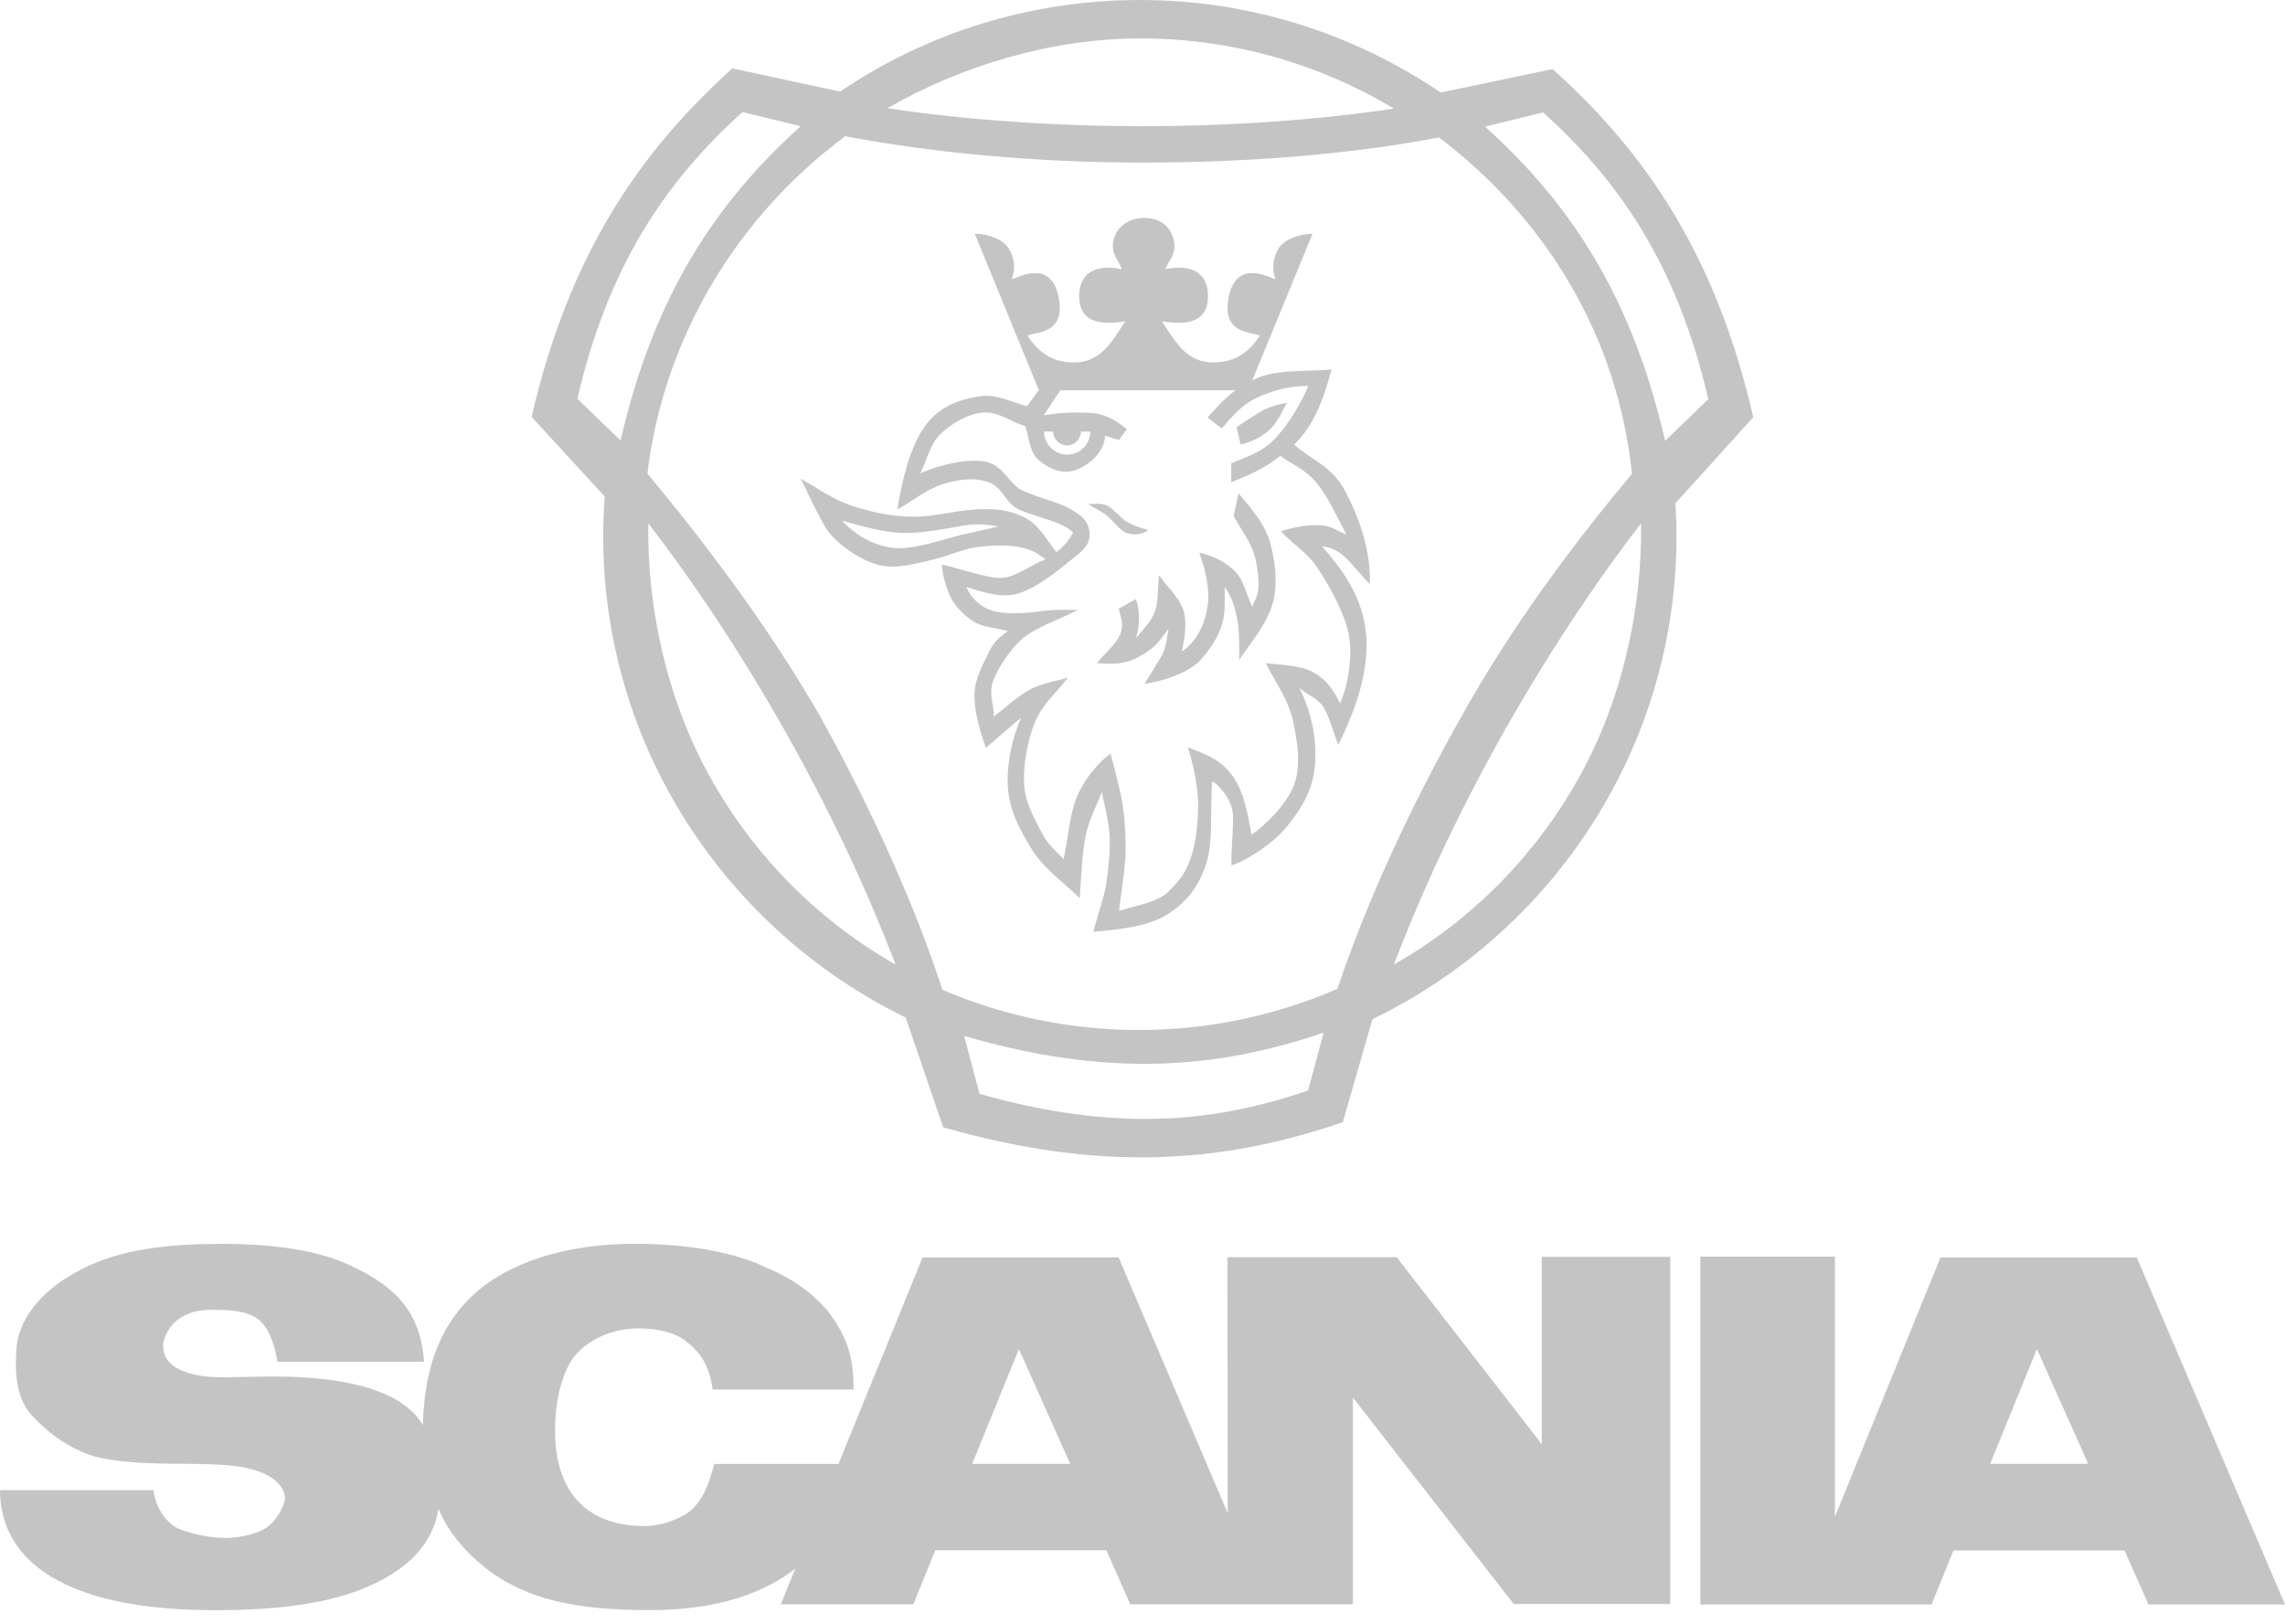
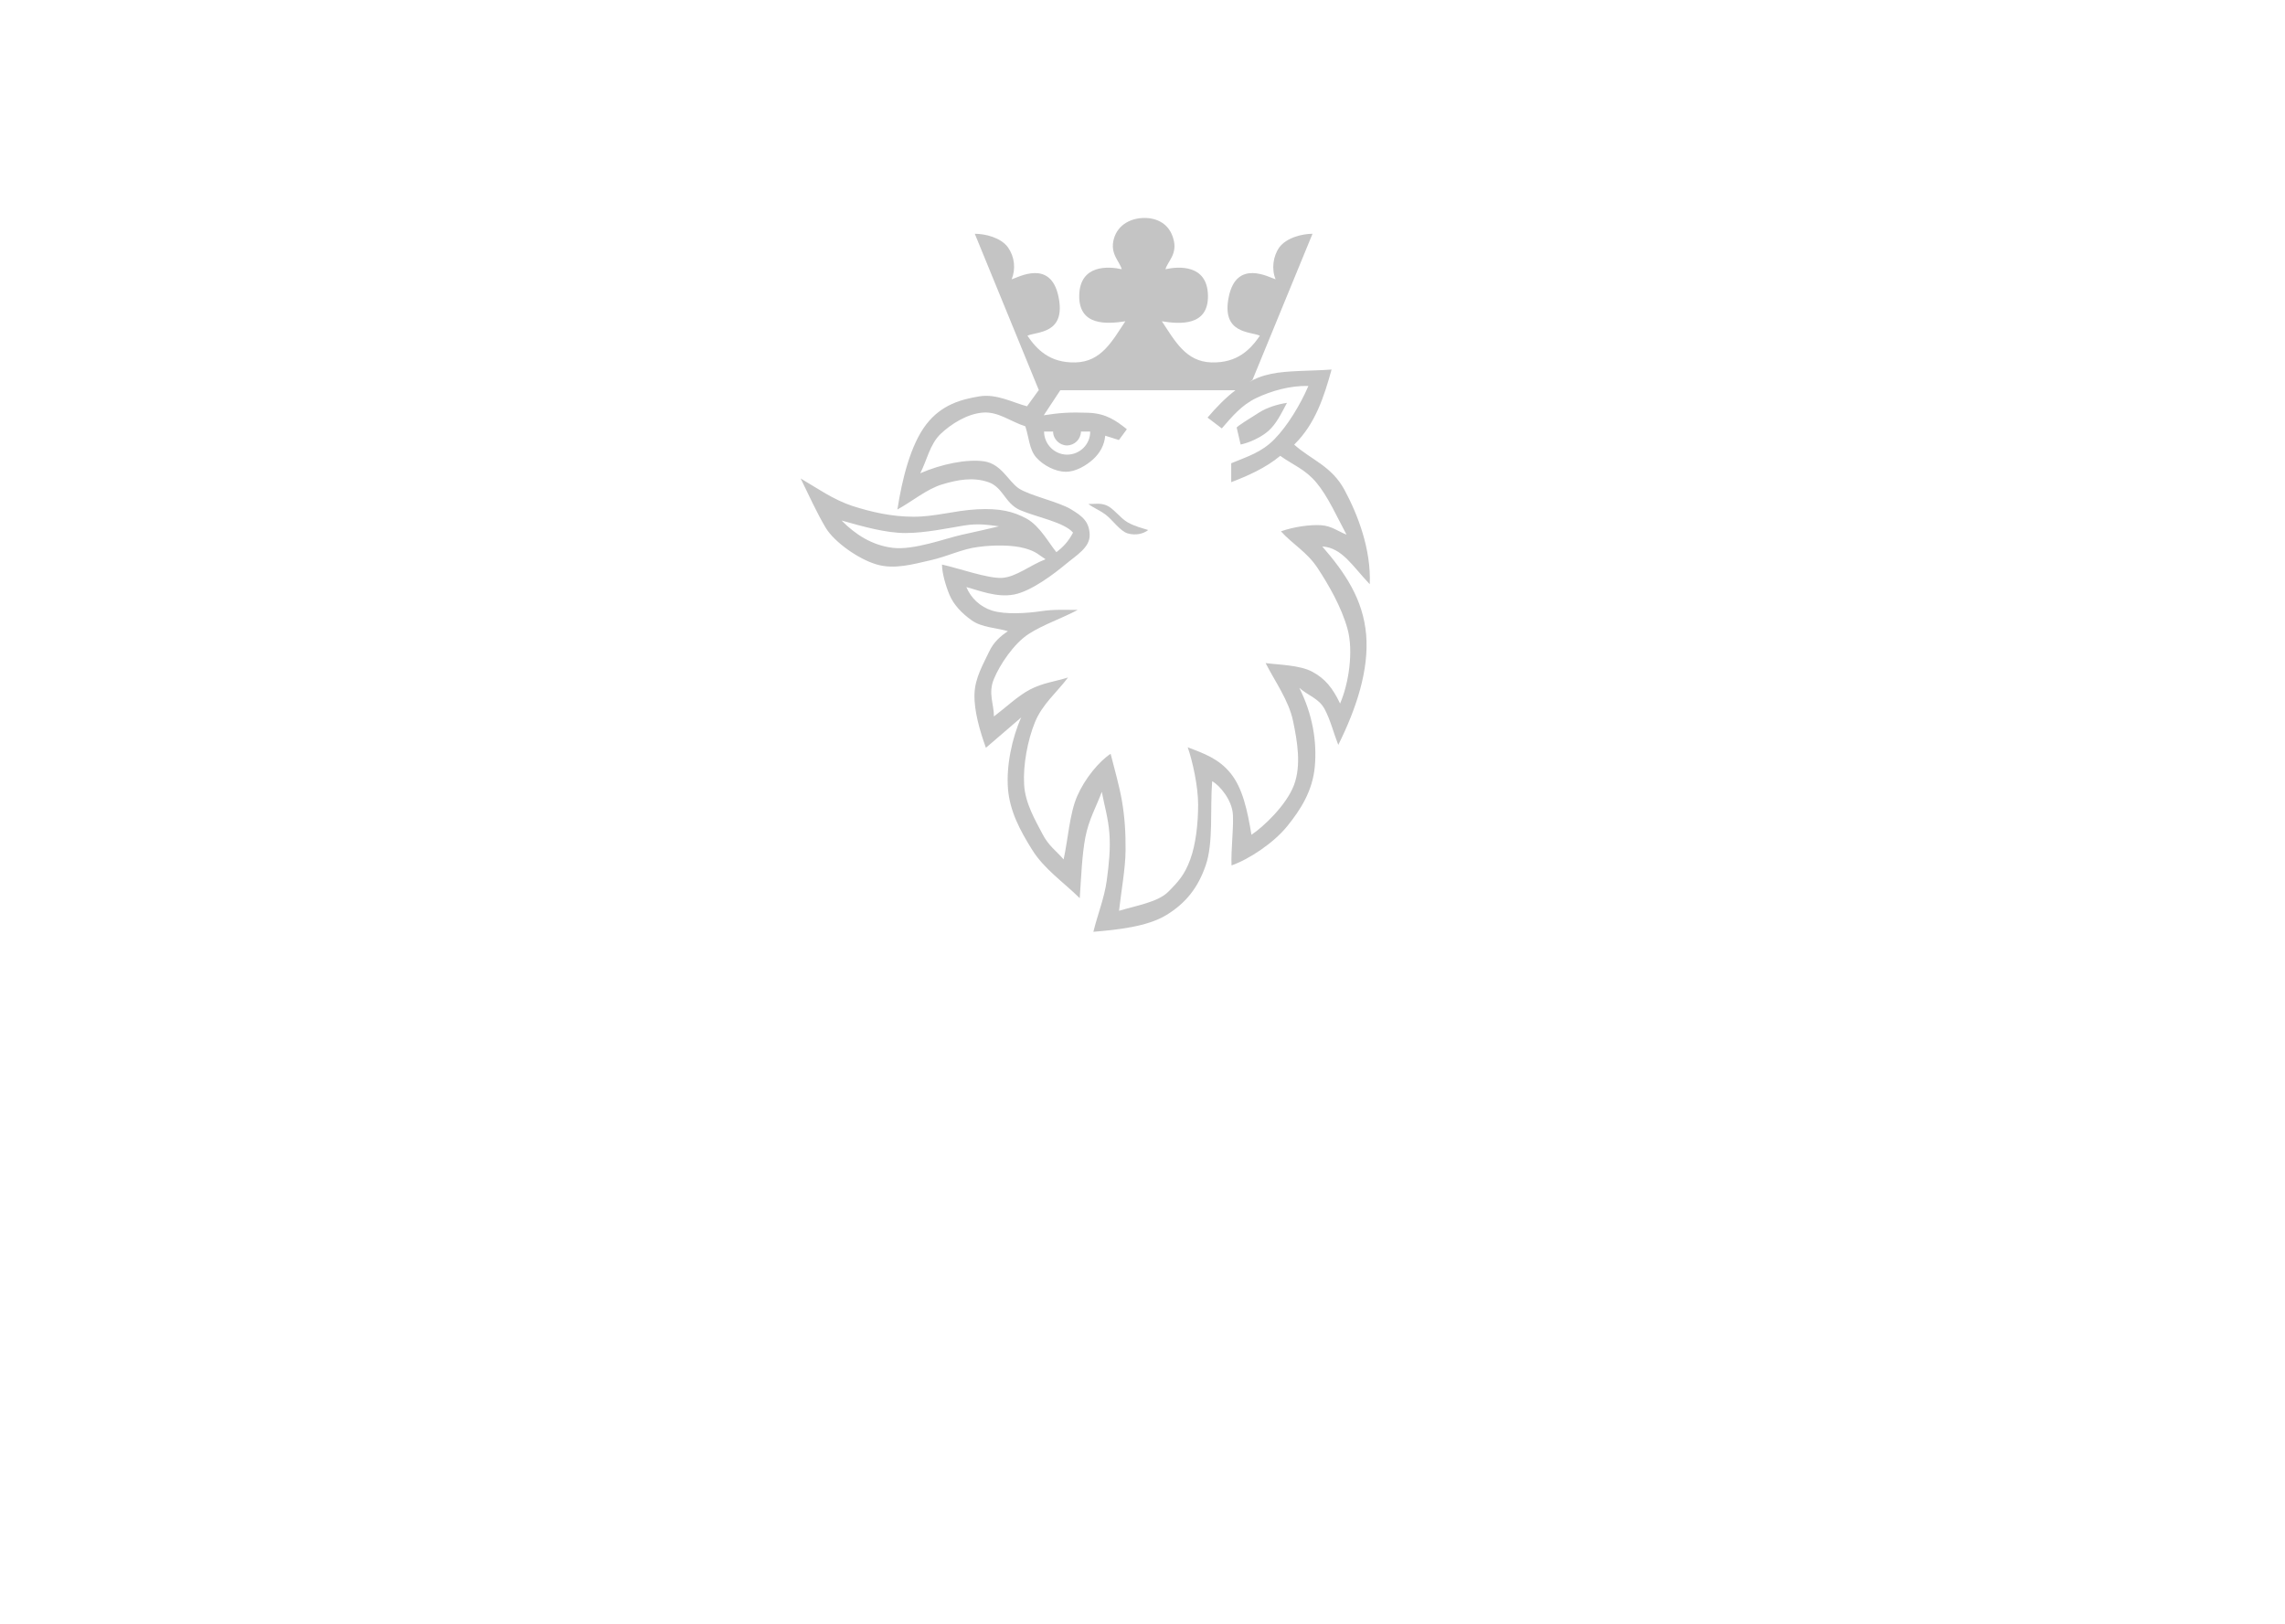
<svg xmlns="http://www.w3.org/2000/svg" width="121" height="86" viewBox="0 0 121 86" fill="none">
-   <path d="M31.941 28.394C31.941 39.565 38.486 49.263 47.962 53.892L49.947 59.703C58.329 62.095 64.731 61.612 71.106 59.433L72.677 53.977C82.195 49.375 88.778 39.624 88.778 28.394C88.778 27.821 88.751 27.248 88.719 26.654L92.844 22.095C90.88 13.584 87.207 8.139 82.217 3.659L76.293 4.899C71.727 1.813 66.244 0 60.367 0C54.502 0 49.018 1.776 44.49 4.852L38.783 3.621C33.793 8.118 30.12 13.563 28.151 22.079L32.02 26.294C31.978 26.93 31.941 27.757 31.941 28.394ZM37.621 41.188C35.306 37.047 34.261 32.174 34.33 27.715C36.825 30.955 39.383 34.809 41.756 39.046C44.118 43.272 45.96 47.259 47.425 51.082C43.311 48.744 39.925 45.318 37.621 41.188ZM69.269 57.752C64.051 59.55 58.817 59.894 51.874 57.932L51.051 54.862C58.615 57.063 64.375 56.639 70.092 54.688L69.269 57.752ZM83.608 41.188C81.304 45.318 77.917 48.744 73.808 51.087C75.273 47.264 77.11 43.277 79.472 39.051C81.845 34.815 84.404 30.96 86.899 27.72C86.968 32.174 85.922 37.047 83.608 41.188ZM81.712 5.954C85.821 9.645 88.842 14.141 90.461 21.14L88.173 23.346C86.421 15.684 83.119 10.732 78.639 6.707L81.712 5.954ZM60.373 2.036C65.108 2.031 69.758 3.314 73.814 5.753C69.758 6.347 65.362 6.681 60.516 6.681C55.653 6.681 51.046 6.336 46.99 5.732C50.849 3.51 55.627 2.036 60.373 2.036ZM44.761 7.216C49.315 8.075 54.772 8.611 60.516 8.611C66.26 8.611 71.658 8.144 76.208 7.28C81.835 11.564 85.646 17.731 86.421 25.09C83.454 28.637 80.072 33.102 77.328 38.054C74.504 43.065 72.295 47.991 70.82 52.37C64.152 55.26 56.582 55.276 49.904 52.418C48.471 48.023 46.268 43.075 43.492 38.049C40.668 33.113 37.249 28.648 34.282 25.08C35.163 17.794 39.107 11.405 44.761 7.216ZM30.576 21.119C32.196 14.12 35.221 9.624 39.325 5.933L42.398 6.686C37.918 10.716 34.616 15.668 32.864 23.33L30.576 21.119Z" fill="#C4C4C4" />
  <path d="M59.72 28.25C60.134 28.367 60.542 28.277 60.803 28.07C60.431 27.953 60.107 27.879 59.72 27.667C59.337 27.455 58.961 26.919 58.61 26.771C58.255 26.617 57.92 26.702 57.633 26.692C57.931 26.914 58.18 26.988 58.536 27.248C58.892 27.503 59.311 28.134 59.72 28.25Z" fill="#C4C4C4" />
-   <path d="M60.144 31.729L59.242 32.238C59.348 32.736 59.529 33.07 59.327 33.574C59.136 34.078 58.456 34.656 58.074 35.122C58.822 35.159 59.454 35.239 60.304 34.788C61.153 34.337 61.434 33.919 61.88 33.288C61.785 33.797 61.774 34.29 61.477 34.788C61.179 35.286 60.919 35.727 60.611 36.214C61.923 36.013 63.09 35.514 63.616 34.905C64.142 34.295 64.487 33.765 64.699 33.097C64.911 32.429 64.842 31.803 64.853 31.087C65.246 31.639 65.378 32.121 65.511 32.763C65.644 33.404 65.628 34.274 65.617 34.953C66.201 34.083 67.056 33.081 67.359 32.063C67.666 31.05 67.571 30.006 67.3 28.897C67.035 27.789 66.323 27.02 65.585 26.124L65.325 27.328C65.697 28.017 66.185 28.648 66.398 29.316C66.61 29.984 66.658 30.674 66.636 31.14C66.615 31.607 66.408 31.84 66.313 32.137C66.026 31.57 65.883 30.769 65.431 30.292C64.98 29.815 64.274 29.433 63.51 29.268C63.828 30.186 64.083 31.188 63.95 32.089C63.818 32.991 63.398 33.971 62.581 34.507C62.745 33.76 62.868 32.911 62.655 32.28C62.443 31.649 61.806 31.076 61.371 30.462C61.296 31.14 61.36 31.798 61.158 32.376C60.956 32.948 60.489 33.362 60.16 33.802C60.41 32.943 60.325 32.179 60.144 31.729Z" fill="#C4C4C4" />
  <path d="M65.697 23.542C66.09 23.462 66.737 23.197 67.162 22.826C67.581 22.455 67.831 21.936 68.149 21.336C67.661 21.405 67.088 21.585 66.695 21.835C66.302 22.084 65.421 22.619 65.49 22.657L65.697 23.542Z" fill="#C4C4C4" />
  <path d="M46.406 29.889C47.372 30.175 48.349 29.878 49.278 29.671C50.207 29.459 50.956 29.067 51.805 28.966C52.654 28.85 53.626 28.86 54.257 29.035C54.889 29.205 55.022 29.406 55.367 29.618C54.555 29.926 53.795 30.567 53.052 30.605C52.304 30.642 50.791 30.101 49.883 29.899C49.883 30.329 50.064 30.981 50.276 31.495C50.488 32.01 50.918 32.471 51.455 32.853C51.991 33.235 52.755 33.245 53.371 33.425C53.015 33.675 52.622 33.972 52.357 34.555C52.086 35.138 51.619 35.912 51.603 36.771C51.577 37.63 51.879 38.691 52.208 39.603L54.077 37.996C53.588 39.083 53.281 40.568 53.376 41.766C53.472 42.959 54.008 43.966 54.65 44.995C55.292 46.029 56.306 46.708 57.177 47.567C57.251 46.495 57.294 45.281 57.474 44.343C57.655 43.404 58.047 42.736 58.345 41.936C58.477 42.646 58.69 43.341 58.748 44.147C58.807 44.953 58.727 45.743 58.605 46.644C58.483 47.545 58.117 48.452 57.899 49.348C59.141 49.242 60.749 49.083 61.769 48.457C62.783 47.837 63.435 47.026 63.844 45.838C64.264 44.65 64.073 42.805 64.189 41.373C64.582 41.586 65.251 42.37 65.288 43.155C65.325 43.94 65.182 44.99 65.214 45.833C66.143 45.509 67.443 44.645 68.16 43.76C68.877 42.874 69.508 41.888 69.625 40.594C69.742 39.295 69.519 37.853 68.802 36.426C69.269 36.845 69.848 36.983 70.151 37.566C70.459 38.15 70.618 38.818 70.867 39.449C71.823 37.529 72.502 35.483 72.343 33.606C72.178 31.729 71.223 30.324 70.018 28.94C71.08 29.009 71.616 29.984 72.534 30.939C72.614 29.083 71.892 27.238 71.202 25.955C70.512 24.671 69.423 24.348 68.532 23.547C69.652 22.455 70.119 20.997 70.512 19.571C69.439 19.65 68.16 19.618 67.316 19.799C66.769 19.915 66.456 20.053 66.148 20.239L66.323 20.122L69.503 12.381C68.967 12.381 68.123 12.582 67.741 13.107C67.417 13.563 67.321 14.252 67.55 14.793C67.178 14.677 65.485 13.722 65.07 15.711C64.656 17.699 66.222 17.545 66.716 17.779C66.217 18.505 65.527 19.231 64.157 19.194C62.788 19.157 62.215 18.049 61.525 17.015C62.48 17.169 64.004 17.285 63.966 15.636C63.929 13.993 62.406 14.104 61.716 14.258C61.832 13.839 62.369 13.457 62.135 12.651C61.917 11.845 61.264 11.543 60.606 11.543C59.943 11.543 59.21 11.851 58.982 12.651C58.764 13.452 59.29 13.834 59.401 14.258C58.711 14.104 57.188 13.993 57.15 15.636C57.113 17.28 58.631 17.163 59.592 17.015C58.902 18.049 58.329 19.157 56.959 19.194C55.59 19.231 54.9 18.505 54.406 17.779C54.905 17.55 56.466 17.699 56.051 15.711C55.638 13.722 53.944 14.677 53.572 14.793C53.795 14.237 53.727 13.6 53.381 13.107C52.999 12.572 52.155 12.381 51.619 12.381L55.016 20.674H54.995C54.788 20.96 54.586 21.236 54.385 21.517C53.647 21.326 52.766 20.838 51.858 20.992C50.94 21.145 49.867 21.41 49.044 22.482C48.222 23.553 47.77 25.371 47.521 26.983C48.307 26.554 49.071 25.901 49.894 25.652C50.717 25.403 51.534 25.26 52.325 25.53C53.127 25.801 53.206 26.66 54.018 27.015C54.831 27.37 56.365 27.657 56.821 28.208C56.572 28.685 56.296 28.971 55.94 29.242C55.569 28.802 55.069 27.858 54.369 27.471C53.668 27.089 52.951 26.909 51.736 26.973C50.52 27.041 49.485 27.376 48.354 27.365C47.218 27.365 46.135 27.116 45.127 26.792C44.123 26.458 43.29 25.864 42.398 25.34C42.839 26.241 43.279 27.211 43.736 27.969C44.193 28.712 45.445 29.602 46.406 29.889ZM56.428 29.884C57.012 29.396 57.724 28.993 57.703 28.314C57.676 27.635 57.342 27.349 56.705 26.967C56.062 26.575 54.496 26.241 53.939 25.859C53.387 25.477 53.031 24.576 52.118 24.433C51.2 24.3 49.846 24.576 48.731 25.064C49.087 24.375 49.23 23.553 49.793 22.996C50.366 22.445 51.226 21.914 52.044 21.851C52.856 21.782 53.535 22.338 54.294 22.577C54.486 23.134 54.496 23.791 54.868 24.221C55.239 24.65 55.903 24.984 56.428 24.984C56.954 24.995 57.527 24.65 57.883 24.327C58.239 24.003 58.483 23.579 58.525 23.075C58.764 23.155 59.003 23.229 59.252 23.303L59.672 22.731C59.125 22.301 58.6 21.898 57.644 21.861C56.689 21.824 56.094 21.861 55.271 21.994L56.147 20.668H65.421C64.917 21.05 64.386 21.591 63.945 22.116L64.699 22.688C65.235 22.079 65.724 21.464 66.52 21.082C67.316 20.7 68.33 20.414 69.285 20.44C68.855 21.442 68.176 22.556 67.486 23.261C66.796 23.966 66.053 24.178 65.198 24.534V25.536C66.047 25.212 67.019 24.788 67.794 24.141C68.473 24.629 69.116 24.846 69.715 25.567C70.315 26.283 70.809 27.392 71.303 28.314C70.851 28.139 70.528 27.858 69.965 27.816C69.397 27.779 68.537 27.89 67.831 28.139C68.452 28.828 69.216 29.231 69.784 30.101C70.352 30.971 71.027 32.126 71.356 33.303C71.68 34.481 71.425 36.193 70.963 37.259C70.57 36.437 70.177 35.949 69.508 35.584C68.84 35.218 67.735 35.212 67.019 35.117C67.528 36.114 68.245 37.095 68.473 38.187C68.701 39.274 68.914 40.531 68.521 41.58C68.118 42.641 66.913 43.781 66.27 44.21C66.053 42.911 65.803 41.745 65.171 40.96C64.54 40.175 63.743 39.9 62.894 39.576C63.144 40.281 63.446 41.633 63.446 42.614C63.446 43.6 63.324 44.719 63.027 45.52C62.73 46.331 62.395 46.697 61.859 47.233C61.323 47.768 60.229 47.948 59.258 48.235C59.375 47.174 59.592 46.029 59.603 45.059C59.614 44.094 59.555 43.251 59.412 42.418C59.268 41.586 59.008 40.705 58.812 39.921C58.191 40.329 57.442 41.241 57.039 42.169C56.636 43.097 56.561 44.444 56.322 45.515C55.94 45.059 55.526 44.809 55.186 44.136C54.841 43.468 54.279 42.54 54.231 41.538C54.172 40.525 54.411 39.215 54.804 38.251C55.197 37.285 55.972 36.665 56.556 35.88C55.876 36.093 55.213 36.167 54.555 36.511C53.896 36.856 53.265 37.466 52.633 37.943C52.633 37.275 52.314 36.718 52.633 35.955C52.946 35.191 53.695 34.083 54.459 33.584C55.223 33.086 56.2 32.763 57.071 32.301C56.359 32.301 55.823 32.264 55.117 32.37C54.406 32.476 53.233 32.561 52.522 32.333C51.911 32.137 51.417 31.681 51.173 31.092C51.815 31.257 52.771 31.665 53.7 31.485C54.618 31.31 55.844 30.371 56.428 29.884ZM55.287 22.853H55.765C55.765 23.256 56.11 23.59 56.503 23.59C56.906 23.584 57.235 23.261 57.241 22.853H57.729C57.74 23.531 57.182 24.078 56.503 24.078C55.834 24.072 55.292 23.526 55.287 22.853ZM47.951 28.229C48.986 28.229 50.212 27.969 51.014 27.837C51.815 27.704 52.325 27.8 52.898 27.874C52.362 28.006 51.778 28.134 50.918 28.325C50.058 28.516 48.392 29.146 47.282 29.014C46.173 28.881 45.291 28.303 44.564 27.566C45.727 27.895 46.916 28.229 47.951 28.229Z" fill="#C4C4C4" />
-   <path d="M81.643 76.485L73.962 66.58H64.996L65.012 80.138L59.237 66.596H48.853L44.4 77.53H37.817C37.573 78.526 37.185 79.64 36.32 80.186C35.763 80.504 35.051 80.817 34.101 80.817C31.187 80.817 29.393 79.115 29.393 75.78C29.393 74.242 29.711 72.943 30.269 72.026C31.022 70.955 32.413 70.35 33.815 70.35C34.781 70.35 35.657 70.562 36.182 70.923C37.148 71.618 37.557 72.355 37.737 73.59H45.196C45.212 72.068 44.909 71.071 44.32 70.138C43.566 68.829 42.133 67.768 40.62 67.153C38.916 66.31 36.363 65.87 33.629 65.87C30.715 65.87 27.864 66.501 25.794 67.98C23.437 69.688 22.46 72.28 22.396 75.478C22.168 75.085 21.865 74.767 21.52 74.497C20.161 73.41 17.624 72.901 14.577 72.901C12.268 72.901 11.344 73.049 10.229 72.779C8.823 72.434 8.642 71.766 8.642 71.225C8.642 70.833 9.019 70.154 9.47 69.852C9.969 69.518 10.468 69.369 11.206 69.369C12.294 69.369 13.425 69.417 13.982 70.186C14.418 70.759 14.603 71.575 14.694 72.116H22.455C22.274 69.417 20.841 68.108 18.712 67.095C16.992 66.236 14.609 65.875 11.721 65.875C8.308 65.875 5.956 66.294 4.024 67.381C2.107 68.394 0.961 69.974 0.871 71.406C0.764 72.795 0.887 74.179 1.762 75.037C2.49 75.806 3.498 76.649 4.995 77.132C6.174 77.434 7.639 77.524 9.842 77.524C11.004 77.524 12.528 77.583 13.059 77.752C14.54 78.055 15.097 78.776 15.097 79.396C14.991 79.863 14.688 80.451 14.189 80.844C13.738 81.204 12.772 81.448 11.939 81.448C11.063 81.448 10.219 81.236 9.571 81.008C8.727 80.69 8.212 79.698 8.122 78.913H0C0 80.785 0.876 82.546 3.079 83.707C5.223 84.868 8.212 85.276 11.413 85.276C14.81 85.276 17.571 84.9 19.593 83.977C21.706 83.028 22.932 81.703 23.219 79.905C23.718 81.124 24.668 82.227 25.709 83.039C27.885 84.746 30.614 85.271 34.388 85.271C37.424 85.271 39.972 84.65 41.952 83.203C41.984 83.171 42.043 83.113 42.117 83.065L41.347 84.963H48.365L49.528 82.1H58.584L59.852 84.963H71.642V74.014L80.157 84.947H88.444V66.564H81.643V76.485ZM51.481 77.524L53.955 71.448L56.673 77.524H51.481Z" fill="#C4C4C4" />
-   <path d="M113.149 66.591H102.76L97.165 80.329V66.549H90.041V84.974H102.283L103.445 82.111H112.501L113.77 84.974H121L113.149 66.591ZM105.388 77.524L107.862 71.448L110.58 77.524H105.388Z" fill="#C4C4C4" />
</svg>